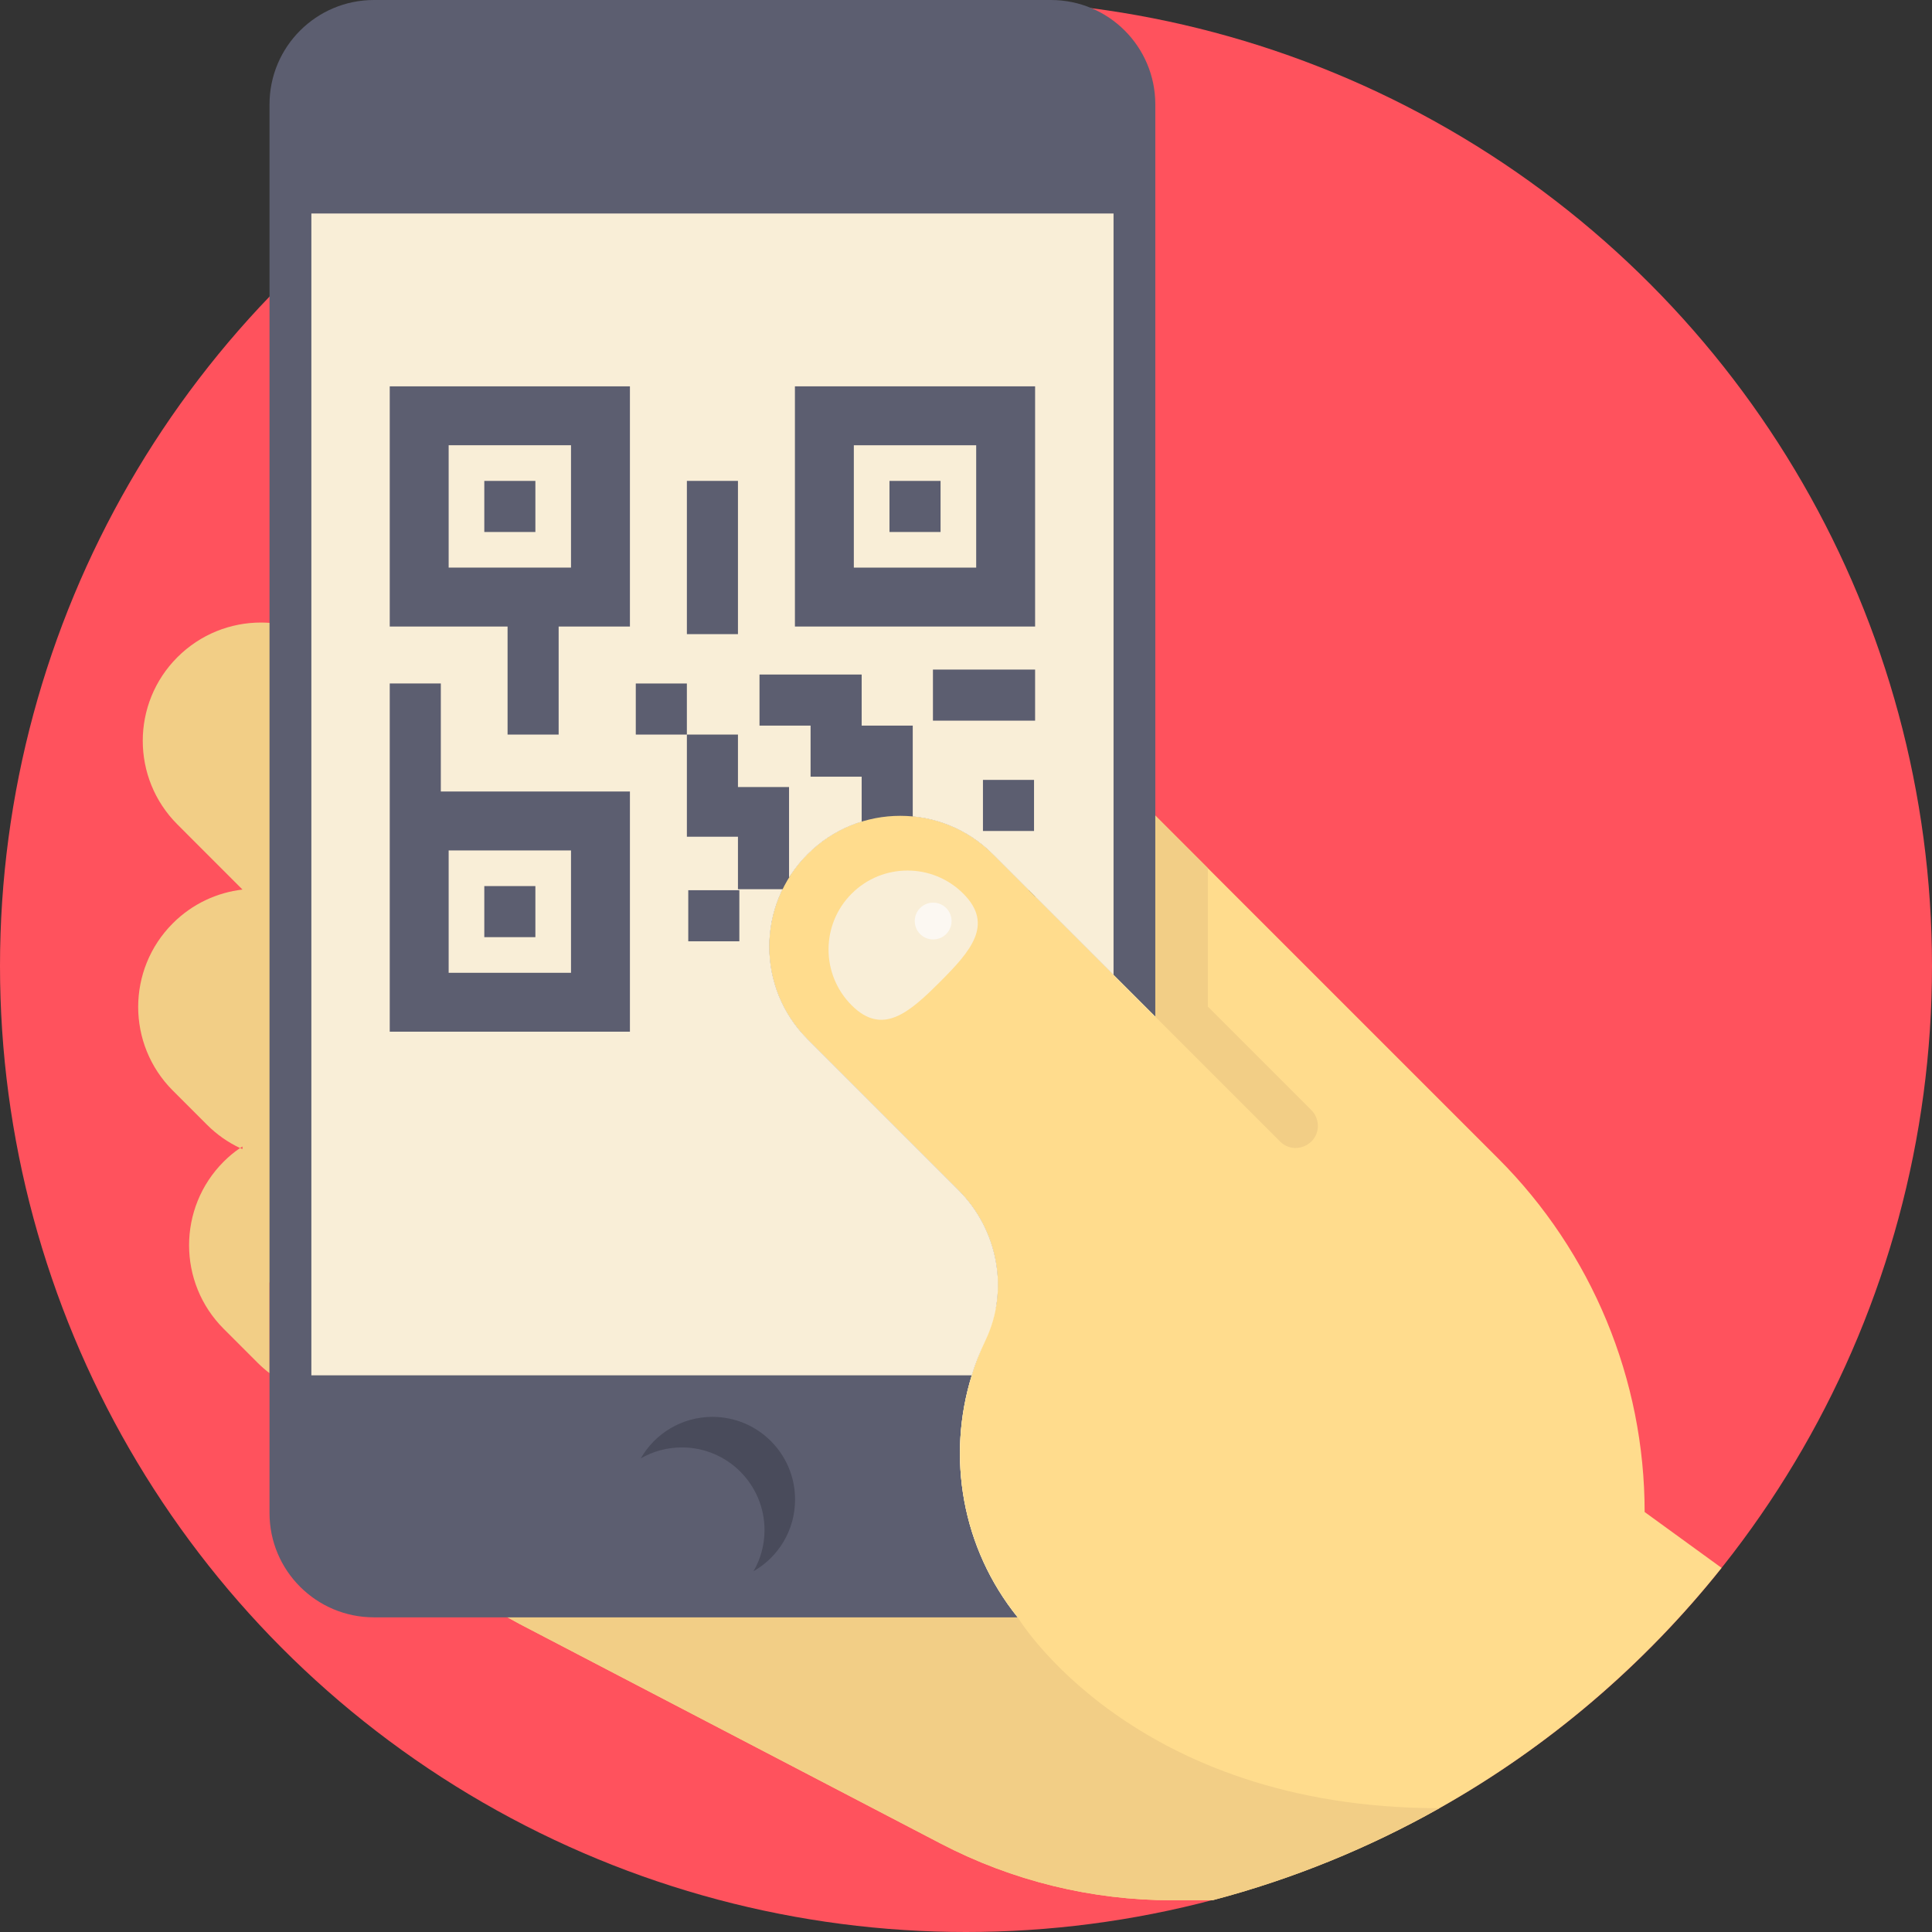
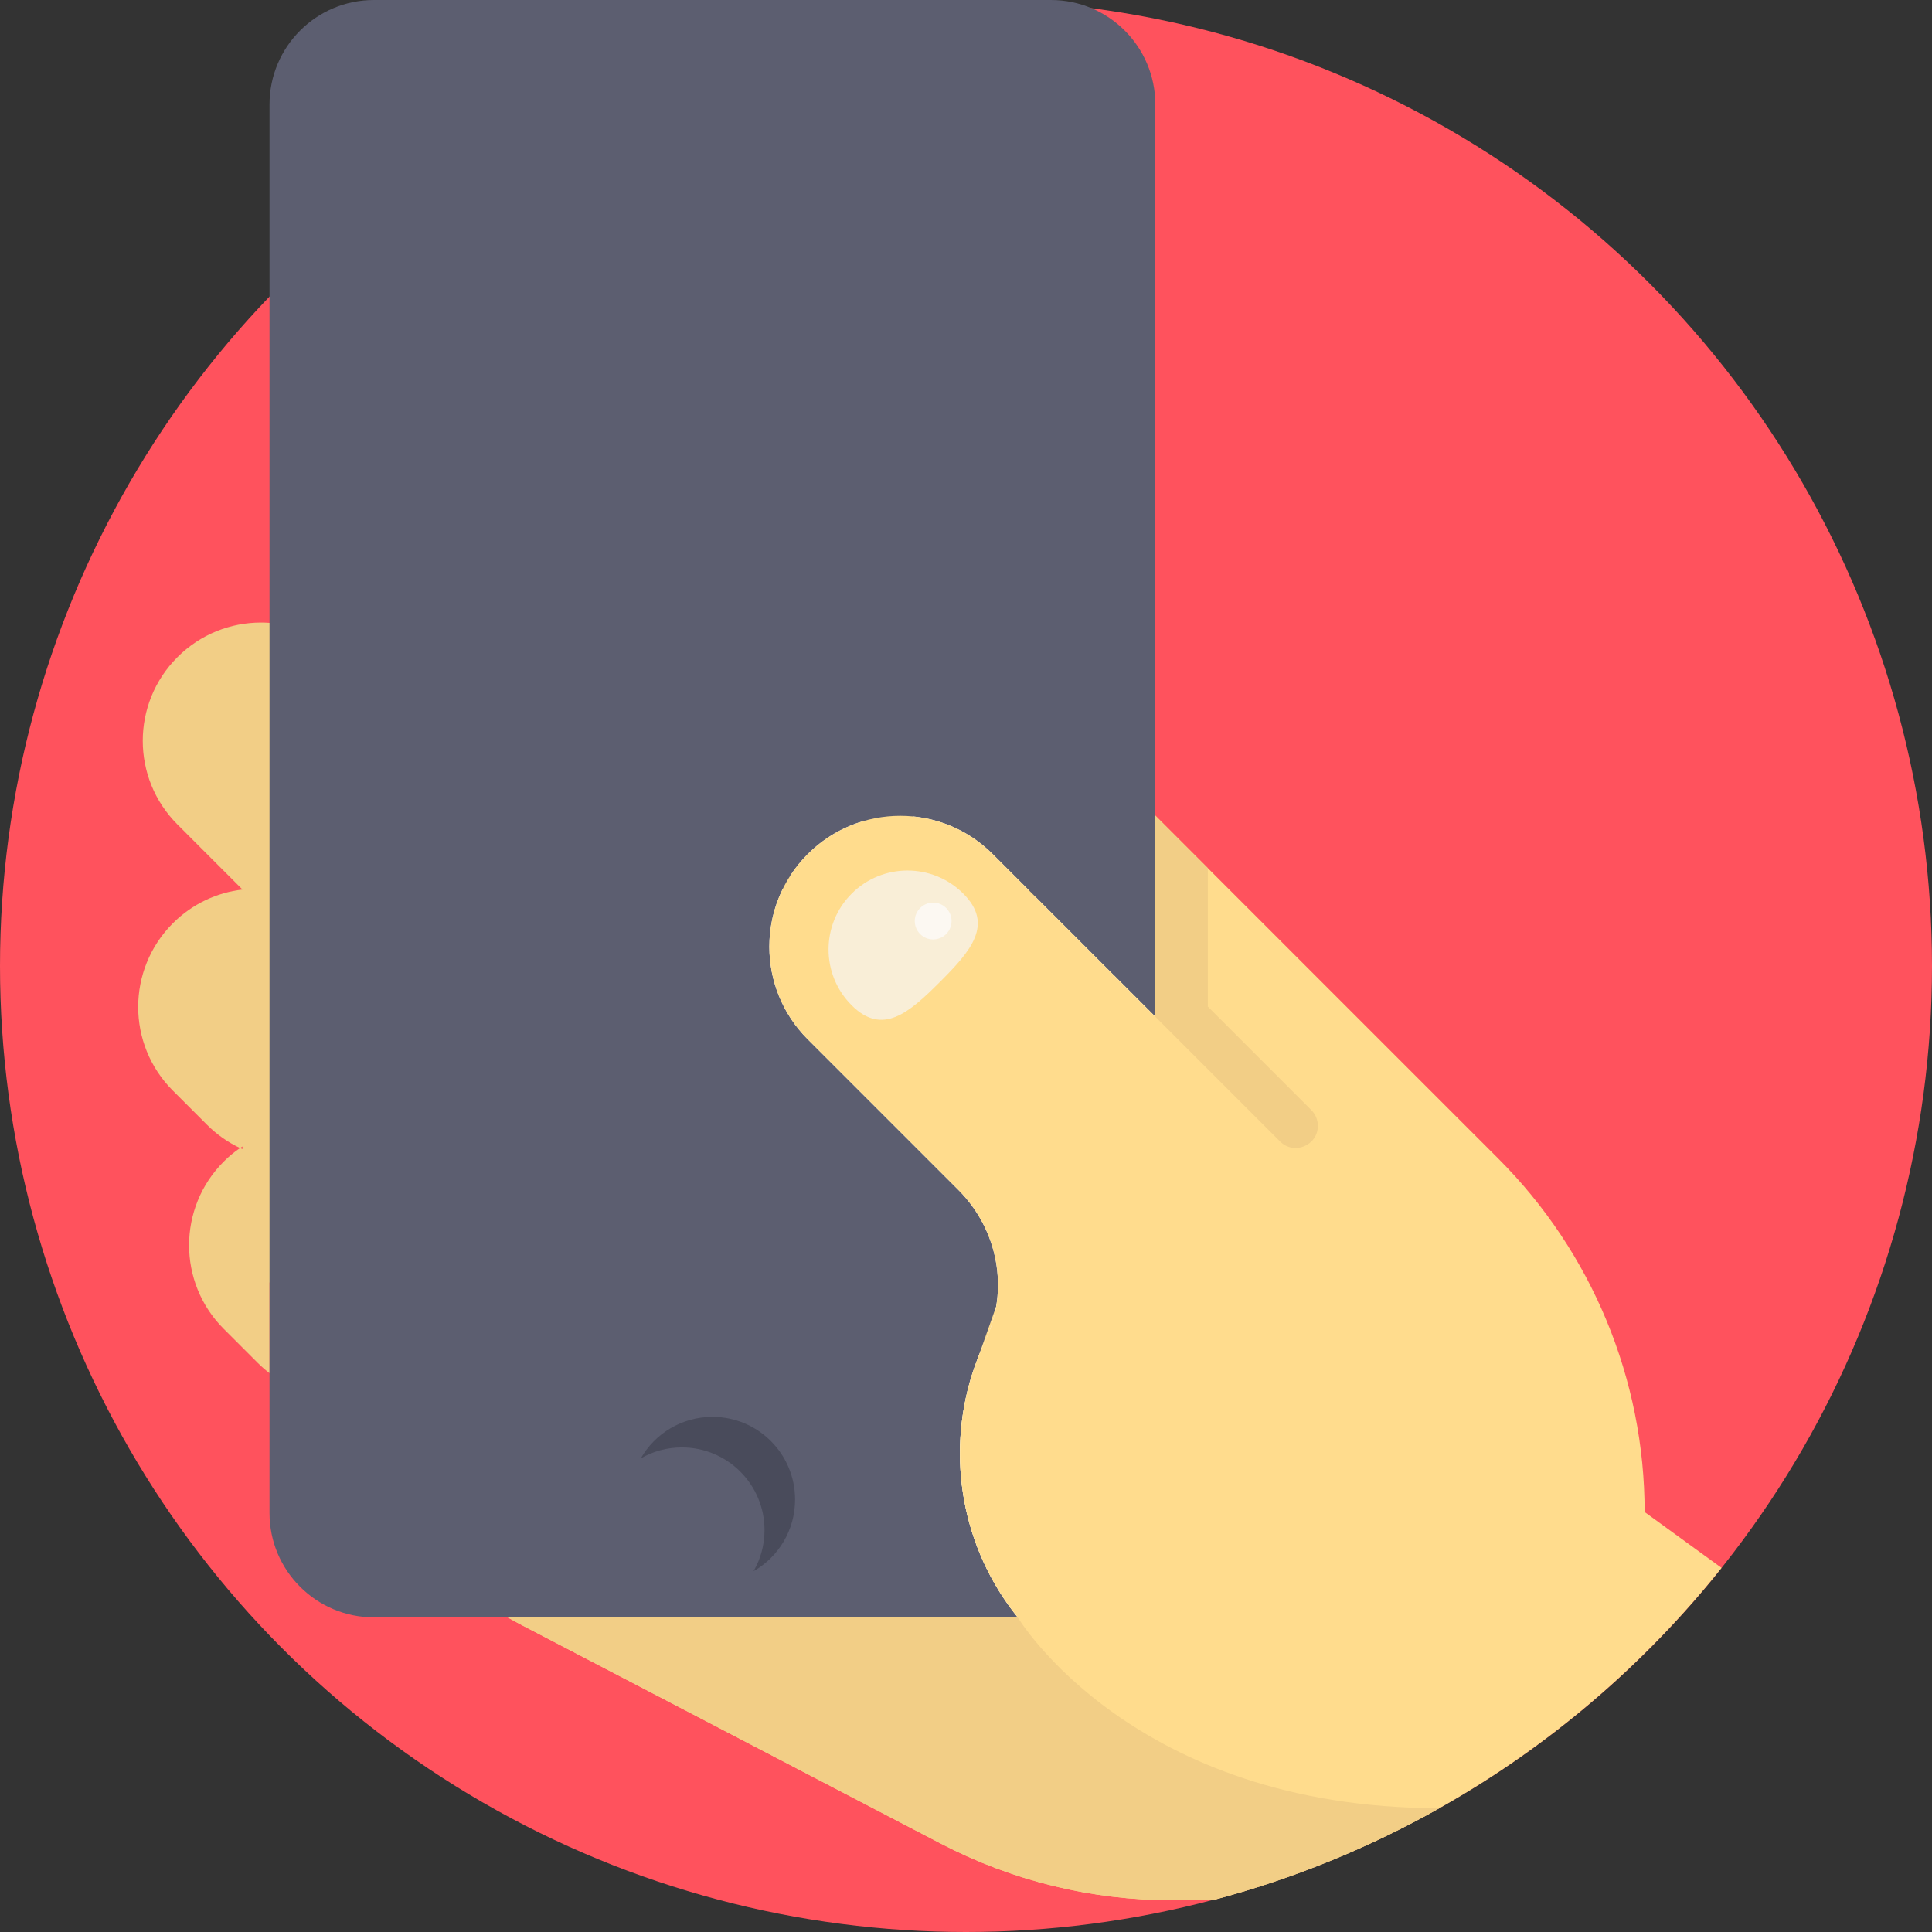
<svg xmlns="http://www.w3.org/2000/svg" version="1.1" id="Capa_1" x="0px" y="0px" viewBox="0 0 512 512" style="enable-background:new 0 0 512 512;" xml:space="preserve">
  <rect x="0" y="0" width="512" height="512" fill="#333333" stroke="none" />
  <circle style="fill:#FF525D;" cx="256" cy="256" r="256" />
  <path style="fill:#FFDC8D;" d="M456.234,415.504c-20.522,25.736-45.902,47.428-74.762,63.687  c-18.725,10.553-38.902,18.808-60.155,24.398h-10.7c-21.337,0-42.339-5.141-61.252-14.994l-111.731-58.264l-24.607-13.531  l-26.823-14.754l135.314-6.269c15.287,0,11.494-37.491,11.494-52.767l73.153-126.872l90.885,90.885  c12.413,12.413,22.121,27.052,28.714,42.977c6.593,15.924,10.083,33.134,10.083,50.698L456.234,415.504z" />
  <g>
    <path style="fill:#F2CE86;" d="M381.471,479.19c-18.725,10.553-38.902,18.808-60.155,24.398h-10.7   c-21.337,0-42.339-5.141-61.252-14.994l-111.731-58.264l-24.607-13.531l156.682,11.818c0,0,30.313,50.573,111.741,50.573   C381.461,479.19,381.461,479.19,381.471,479.19z" />
    <path style="fill:#F2CE86;" d="M86.727,165.064H71.428c-0.757-0.047-1.513-0.084-2.258-0.084c-8.023,0-16.033,3.063-22.158,9.188   c-12.238,12.237-12.238,32.077,0,44.315l17.246,17.258c-6.749,0.793-13.283,3.771-18.459,8.947   c-12.238,12.238-12.238,32.09,0,44.328l9.055,9.055c2.619,2.619,5.585,4.684,8.768,6.173c0.208-0.147,0.425-0.274,0.636-0.414   v0.689c-0.211-0.094-0.427-0.176-0.636-0.275c-1.526,1.032-2.979,2.234-4.335,3.591c-12.238,12.249-12.238,32.09,0,44.328   l9.055,9.056c0.985,0.973,2.018,1.872,3.087,2.69v-24.035h15.298V165.064z" />
  </g>
  <path style="fill:#5C5E70;" d="M278.504,0.001H99.105c-15.287,0-27.681,12.379-27.681,27.667v373.293  c0,15.273,12.395,27.653,27.681,27.653h170.604c-14.837-18.379-18.888-42.559-12.181-64.129l37.562-106.122l11.081,11.081V27.668  C306.17,12.38,293.791,0.001,278.504,0.001" />
-   <path style="fill:#F9EED7;" d="M214.047,226.367c-6.781,6.771-10.167,15.632-10.167,24.513c0,8.882,3.385,17.753,10.167,24.534  l39.936,39.936c10.491,10.491,13.563,26.488,7.178,39.863c-1.442,3.009-2.654,6.123-3.636,9.268H82.516v-307.9H295.1v201.791  l-32.005-32.005C249.553,212.814,227.589,212.814,214.047,226.367z" />
  <path style="fill:#494B5B;" d="M210.704,397.396c0,8.129-4.42,15.224-11.003,18.986c1.849-3.208,2.905-6.917,2.905-10.888  c0-12.1-9.801-21.911-21.901-21.911c-3.971,0-7.69,1.055-10.898,2.915c3.762-6.583,10.867-11.013,18.996-11.013  C200.903,375.484,210.704,385.296,210.704,397.396z" />
  <path style="fill:#F2CE86;" d="M347.529,294.198l-27.44-27.44v-36.697l-13.919-13.92v53.299l33.058,33.058  c3.698,3.697,10.02,1.079,10.02-4.15C349.248,296.792,348.629,295.299,347.529,294.198z" />
  <path style="fill:#FFFFFF;" d="M260.776,273.413v-13.538h13.537v13.538H260.776 M209.749,249.459v-13.537h13.537v13.537v13.538  h-13.537V249.459 M247.239,249.459v-13.537h13.538v13.537H247.239 M241.886,216.36v3.009h-13.537v-1.633  c-5.235,1.609-10.164,4.485-14.307,8.627c-1.748,1.748-3.272,3.636-4.568,5.628v3.659h-2.076c-2.344,4.79-3.515,10.009-3.515,15.237  c0,8.875,3.387,17.751,10.16,24.525l39.944,39.943c10.485,10.484,13.559,26.482,7.17,39.861c-1.442,3.015-2.654,6.125-3.627,9.271  h-30.649v0.001h30.646c-6.705,21.57-2.654,45.749,12.181,64.129h5.878c16.812,0,30.456-13.566,30.582-30.348V269.443l-11.08-11.077  l-20.777-20.779v11.875h-13.537v-13.537h11.875l-9.561-9.561C257.167,220.433,249.627,217.098,241.886,216.36 M295.09,56.577  H179.866v0.003H295.09V56.577" />
  <g>
    <rect x="128.345" y="127.446" style="fill:#5C5E70;" width="13.537" height="13.538" />
    <rect x="128.345" y="234.82" style="fill:#5C5E70;" width="13.537" height="13.537" />
-     <path style="fill:#5C5E70;" d="M210.662,102.385v63.652h63.651v-63.652H210.662z M258.7,150.424h-32.426v-32.426H258.7V150.424z" />
    <rect x="235.719" y="127.446" style="fill:#5C5E70;" width="13.538" height="13.537" />
    <polygon style="fill:#5C5E70;" points="195.567,208.204 195.567,194.668 182.031,194.668 182.031,208.204 182.031,221.741    195.567,221.741 195.567,222.112 195.567,235.649 209.105,235.649 209.105,222.112 209.105,208.574 195.567,208.574  " />
-     <polygon style="fill:#5C5E70;" points="247.239,177.445 247.239,190.982 260.776,190.982 274.313,190.982 274.313,177.445    260.776,177.445  " />
    <rect x="182.397" y="235.917" style="fill:#5C5E70;" width="13.537" height="13.537" />
    <rect x="168.49" y="181.133" style="fill:#5C5E70;" width="13.538" height="13.538" />
    <rect x="260.493" y="206.681" style="fill:#5C5E70;" width="13.538" height="13.538" />
    <polygon style="fill:#5C5E70;" points="228.35,178.757 214.812,178.757 201.276,178.757 201.276,192.294 214.812,192.294    214.812,205.831 228.35,205.831 228.35,219.368 241.886,219.368 241.886,205.831 241.886,192.294 228.35,192.294  " />
    <path style="fill:#5C5E70;" d="M134.511,181.13v13.538h13.537V181.13v-15.094h18.889v-63.651h-63.651v63.652h31.226V181.13z    M118.898,117.997h32.426v32.426h-32.426V117.997z" />
-     <path style="fill:#5C5E70;" d="M116.823,181.13h-13.538v28.631v5.77v57.882h63.651v-63.652h-50.114V181.13H116.823z    M118.898,225.373h32.426v32.426h-32.426V225.373z" />
    <polygon style="fill:#5C5E70;" points="195.567,154.516 195.567,140.979 195.567,127.442 182.031,127.442 182.031,140.979    182.031,154.516 182.031,168.053 195.567,168.053  " />
  </g>
  <path style="fill:#FFDC8D;" d="M295.097,258.368l-32.005-32.006c-13.535-13.546-35.5-13.546-49.048,0  c-6.773,6.774-10.161,15.637-10.161,24.524c0,8.875,3.387,17.75,10.161,24.524l39.944,39.944  c10.485,10.484,13.559,26.481,7.17,39.86c-1.441,3.015-2.654,6.125-3.627,9.271c-6.713,21.57-2.654,45.745,12.178,64.132  l13.457,14.703c15.288,0,40.751-19.205,40.751-34.482L306.17,269.44L295.097,258.368z" />
  <path style="fill:#F9EED7;" d="M255.284,236.829c-8.17-8.17-21.416-8.17-29.586,0c-8.17,8.17-8.17,21.416,0,29.586  s15.225,1.978,23.395-6.192C257.262,252.054,263.454,244.999,255.284,236.829z" />
  <circle style="fill:#FCF8F2;" cx="247.296" cy="244.088" r="4.877" />
  <g>
</g>
  <g>
</g>
  <g>
</g>
  <g>
</g>
  <g>
</g>
  <g>
</g>
  <g>
</g>
  <g>
</g>
  <g>
</g>
  <g>
</g>
  <g>
</g>
  <g>
</g>
  <g>
</g>
  <g>
</g>
  <g>
</g>
</svg>